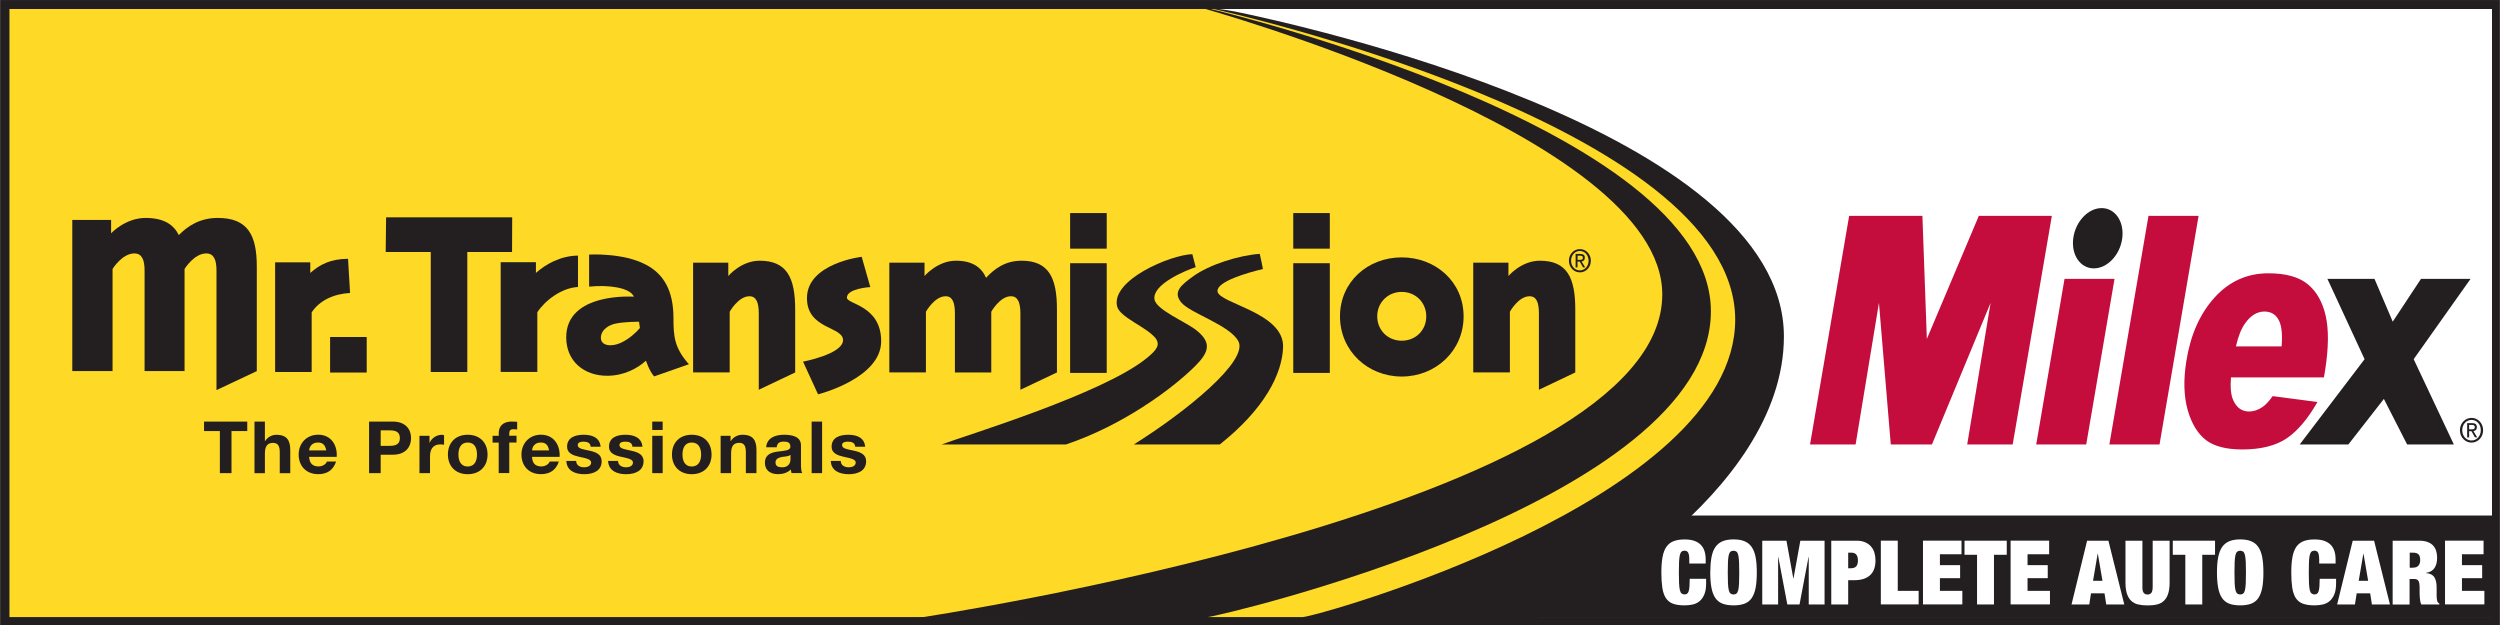
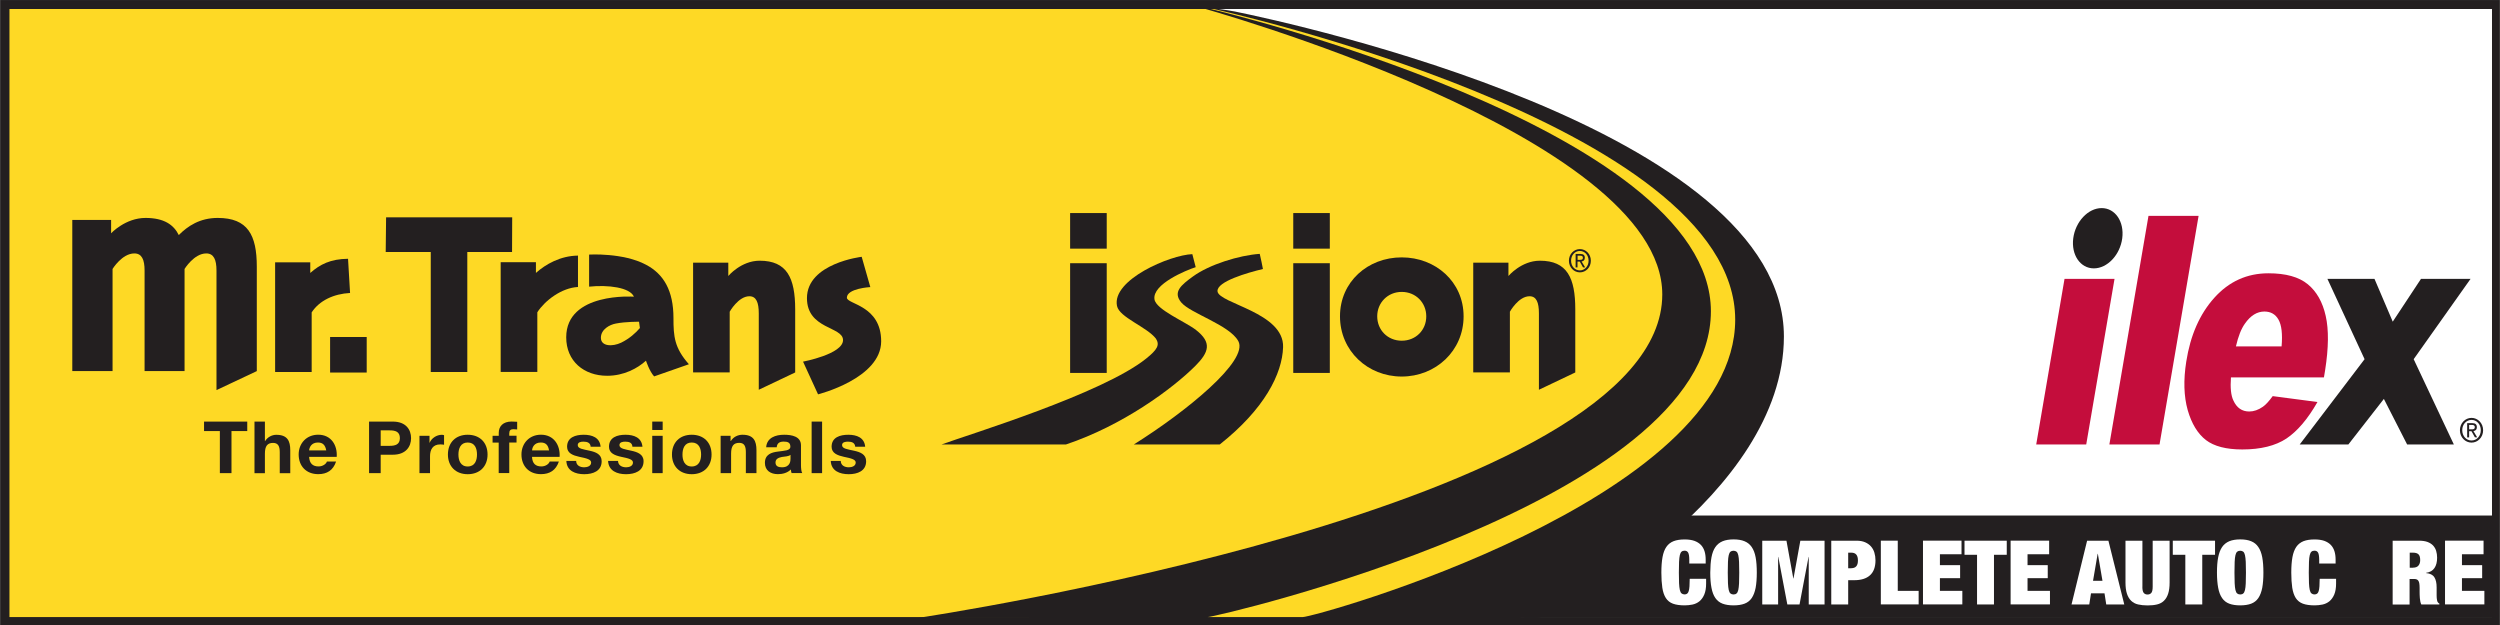
<svg xmlns="http://www.w3.org/2000/svg" version="1.1" id="Layer_1" x="0px" y="0px" viewBox="0 0 518.4 129.6" style="enable-background:new 0 0 518.4 129.6;" xml:space="preserve">
  <rect x="0" y="0" width="518.4" height="129.6" fill="#808080" stroke="none" />
  <style type="text/css">
	.st0{fill:#231F20;}
	.st1{fill:#FED925;}
	.st2{fill:#FFFFFF;}
	.st3{fill-rule:evenodd;clip-rule:evenodd;fill:#231F20;}
	.st4{fill:#C40D3C;}
	.st5{fill-rule:evenodd;clip-rule:evenodd;fill:#C40D3C;}
</style>
  <rect x="0.05" y="0.01" class="st0" width="518.3" height="129.6" />
  <path class="st1" d="M1.96,127.96h211.34c0,0,145.92-19.22,145.92-67.38c0-28.93-105.62-58.71-105.62-58.71L1.96,1.87V127.96z" />
  <path class="st2" d="M352.51,67.32c-2.99,33.15-37.15,52.25-37.15,52.25v8.38h201.38V1.87H252.15  C252.15,1.87,356.3,31.78,352.51,67.32z" />
  <g>
    <g>
      <path class="st0" d="M157.52,54.06c-3.86,0-6.5,3.17-6.5,3.17v-2.77h-7.3v22.76h7.59V64.64c0,0,1.79-3.21,4.09-3.21    c1.42,0,1.94,1.3,1.94,3.55v15.84l7.55-3.59V64.14C164.88,57.61,163.18,54.06,157.52,54.06z" />
-       <path class="st0" d="M192,64.64c0,0,1.78-3.21,4.09-3.21c1.41,0,1.92,1.3,1.92,3.55v12.25h7.54V64.64c0,0,1.78-3.21,4.09-3.21    c1.41,0,1.95,1.3,1.95,3.55v15.84l7.58-3.59V64.14c0-6.54-1.7-10.08-7.34-10.08c-3.4,0-5.67,1.71-7.36,3.55    c-0.93-2.13-2.77-3.55-6.26-3.55c-3.8,0-6.5,3.17-6.5,3.17v-2.77h-7.3v22.76H192V64.64z" />
      <path class="st0" d="M319.31,54.06c-3.86,0-6.52,3.17-6.52,3.17v-2.77h-7.3v22.76h7.6V64.64c0,0,1.77-3.21,4.08-3.21    c1.43,0,1.94,1.3,1.94,3.55v15.84l7.54-3.59V64.14C326.65,57.61,324.96,54.06,319.31,54.06z" />
      <rect x="221.9" y="44.18" class="st0" width="7.59" height="7.38" />
      <rect x="68.45" y="69.88" class="st0" width="7.59" height="7.37" />
      <rect x="221.9" y="54.58" class="st0" width="7.59" height="22.75" />
      <rect x="268.17" y="44.18" class="st0" width="7.58" height="7.38" />
      <rect x="268.17" y="54.58" class="st0" width="7.58" height="22.75" />
      <path class="st0" d="M103.82,54.38v22.75h7.6V64.75c1.58-2.44,5.04-5.07,8.43-5.24V53c-3.64,0.04-6.7,1.79-8.72,3.59v-2.22H103.82    z" />
      <path class="st0" d="M131.45,61.52c0,0-14.04-1.01-14.04,8.43c0,4.93,3.66,7.97,8.49,7.97c3.49,0,6.32-1.56,8.05-3.13    c0,0,0.7,2.17,1.69,3.26l7.21-2.52c-3.01-3.41-3.2-5.76-3.2-9.59c0-5.66-2.02-9.12-5.7-11.05c-4.74-2.53-11.79-2.1-11.79-2.1v6.65    C126.08,59.03,130.61,59.59,131.45,61.52z M132.51,66.72l0.18,1.3c-0.86,1.01-2.17,2.2-3.87,3.03c-1.83,0.88-4.22,0.79-4.22-1.01    c0-1.75,1.83-2.72,3.1-2.95C129.81,66.68,132.51,66.72,132.51,66.72z" />
      <path class="st0" d="M64.64,64.76c1.59-2.44,4.56-3.83,7.95-4.01l-0.42-7.09c-3.63,0.04-5.8,1.15-7.83,2.94v-2.2h-7.29v22.74h7.58    V64.76z" />
      <polygon class="st0" points="89.32,77.14 96.9,77.14 96.9,52.25 106.18,52.25 106.21,45.06 80.06,45.06 79.98,52.25 89.32,52.25       " />
      <path class="st0" d="M175.61,61.73c0-1.94,4.86-2.2,4.86-2.2l-1.79-6.28c0,0-11.35,1.33-11.35,8.57c0,6.49,7.48,5.85,7.48,8.7    c0,2.91-8.29,4.47-8.29,4.47l3.11,6.78c0,0,13.09-3.28,13.09-11.01C182.71,63.29,175.61,63.1,175.61,61.73z" />
      <path class="st0" d="M290.66,53.37c-7.04,0-12.8,5.07-12.8,12.22c0,7.17,5.75,12.49,12.8,12.49c7.03,0,12.83-5.31,12.83-12.49    C303.49,58.44,297.69,53.37,290.66,53.37z M290.66,70.65c-2.9,0-5.08-2.21-5.08-5.06c0-2.81,2.17-5.06,5.08-5.06    c2.93,0,5.09,2.25,5.09,5.06C295.76,68.44,293.59,70.65,290.66,70.65z" />
      <path class="st0" d="M248.01,68.43c-2.23-1.74-8.34-4.23-8.62-6.38c-0.45-3.13,6.55-6.01,8.55-6.65l-0.7-2.7    c-4.61,0.17-16.73,5.32-15.62,10.74c0.48,2.39,6.19,4.33,8.08,6.79c0.83,1.31,0.28,2.26-2,4.1c-9.07,7.32-36.89,15.79-42.48,17.84    h25.8c11.75-3.93,22.02-11.5,26.8-16.25C250.75,72.99,251.31,71.02,248.01,68.43z" />
      <path class="st0" d="M252.46,60.39c-0.14-2.02,6.2-3.84,9.42-4.61c-0.18-0.96-0.36-1.84-0.66-3.14c-4.3,0.3-10.45,2.21-13.84,4.68    c-2.45,1.78-4.25,3.23-2.43,5.4c1.91,2.28,9.99,4.65,11.83,8.02c2.19,4.06-10.87,14.66-21.68,21.43h17.82    c9.28-7.34,12.97-14.66,13.14-20.19C266.29,64.76,252.65,62.94,252.46,60.39z" />
      <path class="st0" d="M23.34,55.77c0,0,1.97-3.22,4.52-3.22c1.55,0,2.12,1.29,2.12,3.55v20.85h8.29V55.77c0,0,1.97-3.22,4.5-3.22    c1.55,0,2.12,1.29,2.12,3.55v24.79l8.36-3.94V55.28c0-6.54-1.87-10.09-8.1-10.09c-3.73,0-6.23,1.7-8.08,3.55    c-1.04-2.12-3.04-3.55-6.89-3.55c-4.19,0-7.14,3.18-7.14,3.18V45.6h-8.05v31.35h8.35V55.77z" />
    </g>
    <path class="st3" d="M327.61,56.48c1.22,0,2.27-1.02,2.27-2.42c0-1.39-1.05-2.41-2.27-2.41c-1.23,0-2.28,1.03-2.28,2.41   C325.33,55.45,326.38,56.48,327.61,56.48L327.61,56.48z M325.78,54.05c0-1.14,0.8-2.01,1.82-2.01c1.01,0,1.81,0.87,1.81,2.01   c0,1.17-0.8,2.02-1.81,2.02C326.58,56.07,325.78,55.22,325.78,54.05L325.78,54.05z M327.13,54.24h0.45l0.68,1.21h0.44l-0.74-1.23   c0.38-0.05,0.67-0.27,0.67-0.77c0-0.55-0.31-0.79-0.92-0.79h-0.99v2.79h0.39V54.24L327.13,54.24z M327.13,53.88v-0.86h0.54   c0.27,0,0.56,0.06,0.56,0.41c0,0.43-0.29,0.45-0.63,0.45H327.13L327.13,53.88z" />
  </g>
  <g>
    <g>
-       <polygon class="st4" points="383.44,44.76 398.63,44.76 399.55,70.28 410.33,44.76 425.47,44.76 417.35,92.16 407.92,92.16     412.77,62.8 400.61,92.16 392.07,92.16 389.62,62.8 384.78,92.16 375.33,92.16 383.44,44.76   " />
      <polygon class="st4" points="428.1,57.82 438.47,57.82 432.6,92.16 422.23,92.16 428.1,57.82   " />
      <polygon class="st4" points="445.51,44.76 455.9,44.76 447.8,92.16 437.4,92.16 445.51,44.76   " />
      <path class="st5" d="M481.89,78.26h-19.28c-0.16,2.15,0,3.75,0.51,4.8c0.69,1.51,1.78,2.27,3.28,2.27c0.94,0,1.9-0.33,2.84-0.99    c0.59-0.41,1.26-1.15,2.03-2.2l9.28,1.22c-2,3.51-4.14,6.03-6.43,7.57c-2.28,1.51-5.34,2.27-9.16,2.27    c-3.32,0-5.84-0.65-7.54-1.95c-1.7-1.32-2.97-3.39-3.78-6.22c-0.8-2.85-0.9-6.2-0.3-10.03c0.85-5.46,2.79-9.88,5.83-13.26    c3.04-3.38,6.78-5.07,11.21-5.07c3.59,0,6.31,0.75,8.16,2.27c1.84,1.51,3.08,3.71,3.72,6.58c0.65,2.87,0.6,6.62-0.12,11.22    L481.89,78.26L481.89,78.26z M473.11,71.84c0.22-2.59,0-4.44-0.64-5.56c-0.63-1.12-1.61-1.68-2.93-1.68    c-1.52,0-2.88,0.84-4.05,2.53c-0.75,1.05-1.37,2.62-1.85,4.7H473.11L473.11,71.84z" />
      <polygon class="st0" points="482.61,57.82 492.37,57.82 496.16,66.7 502.02,57.82 512.3,57.82 500.5,74.48 508.83,92.16     499.14,92.16 494.32,82.72 486.96,92.16 476.87,92.16 490.32,74.48 482.61,57.82   " />
      <path class="st0" d="M429.91,49.4c0.45-3.44,3.08-6.25,5.89-6.25c2.81,0,4.71,2.8,4.27,6.25c-0.45,3.46-3.09,6.25-5.89,6.25    C431.37,55.65,429.46,52.85,429.91,49.4L429.91,49.4z" />
    </g>
    <path class="st3" d="M512.5,91.78c1.29,0,2.4-1.09,2.4-2.57c0-1.47-1.11-2.56-2.4-2.56c-1.3,0-2.41,1.09-2.41,2.56   C510.09,90.69,511.2,91.78,512.5,91.78L512.5,91.78z M510.57,89.2c0-1.21,0.85-2.13,1.93-2.13c1.07,0,1.92,0.92,1.92,2.13   c0,1.24-0.85,2.14-1.92,2.14C511.42,91.35,510.57,90.44,510.57,89.2L510.57,89.2z M512,89.41h0.48l0.72,1.28h0.47l-0.78-1.3   c0.4-0.05,0.71-0.28,0.71-0.81c0-0.58-0.32-0.84-0.97-0.84h-1.04v2.96H512V89.41L512,89.41z M512,89.03v-0.92h0.57   c0.29,0,0.6,0.07,0.6,0.44c0,0.46-0.31,0.48-0.67,0.48H512L512,89.03z" />
  </g>
  <rect x="316.08" y="106.9" class="st3" width="200.92" height="21.18" />
  <path class="st0" d="M248.5,1.44c0,0,96.19,26.48,96.19,59.62c0,44.13-154.28,67.06-154.28,67.06h128.32  c4.41,0,51.18-25.44,51.18-58.35c0-42.87-101.84-64.94-113.83-67.38c-0.75-0.15-2.44-0.4-2.44-0.4l-1.94-0.26L248.5,1.44L248.5,1.44  z" />
  <path class="st1" d="M251.07,1.87c0,0,103.7,24.57,103.7,62.67c0,39.63-102.61,63.42-104.38,63.42h19.72  c2.64,0,89.7-24.27,89.7-61.68c0-40.59-108.14-64.41-108.14-64.41L251.07,1.87L251.07,1.87z" />
  <g>
    <path class="st2" d="M350.06,114.6c-0.15-0.27-0.4-0.41-0.74-0.41c-0.27,0-0.48,0.07-0.63,0.2c-0.16,0.14-0.28,0.38-0.36,0.72   c-0.08,0.34-0.13,0.81-0.16,1.4c-0.02,0.59-0.04,1.32-0.04,2.21c0,0.89,0.01,1.63,0.04,2.21c0.03,0.59,0.08,1.05,0.16,1.4   c0.08,0.35,0.2,0.59,0.36,0.72c0.16,0.13,0.37,0.21,0.63,0.21c0.21,0,0.39-0.05,0.53-0.16c0.14-0.11,0.25-0.28,0.32-0.53   c0.08-0.25,0.13-0.58,0.16-0.99c0.03-0.41,0.05-0.94,0.05-1.56h3.4v0.98c0,0.93-0.13,1.68-0.38,2.28c-0.25,0.59-0.59,1.06-1,1.4   c-0.42,0.34-0.89,0.56-1.43,0.68c-0.54,0.11-1.09,0.17-1.65,0.17c-0.98,0-1.79-0.12-2.42-0.35c-0.63-0.23-1.12-0.63-1.47-1.17   c-0.35-0.55-0.6-1.26-0.73-2.13c-0.13-0.87-0.2-1.92-0.2-3.15c0-1.26,0.08-2.33,0.24-3.2c0.16-0.88,0.42-1.58,0.8-2.13   c0.38-0.55,0.87-0.93,1.49-1.18c0.62-0.24,1.38-0.36,2.29-0.36c0.79,0,1.47,0.1,2.02,0.29c0.55,0.2,1,0.48,1.35,0.84   c0.35,0.36,0.6,0.8,0.76,1.31c0.16,0.51,0.24,1.09,0.24,1.73v0.83h-3.4v-0.74C350.29,115.38,350.21,114.87,350.06,114.6z" />
    <path class="st2" d="M354.89,115.57c0.16-0.87,0.43-1.58,0.81-2.13c0.38-0.55,0.88-0.95,1.5-1.21c0.62-0.25,1.37-0.38,2.27-0.38   c0.9,0,1.65,0.12,2.27,0.38c0.62,0.25,1.12,0.65,1.5,1.21c0.38,0.55,0.65,1.26,0.81,2.13c0.16,0.87,0.24,1.92,0.24,3.16   c0,1.23-0.08,2.28-0.24,3.15c-0.17,0.87-0.44,1.58-0.81,2.13c-0.38,0.55-0.88,0.94-1.5,1.17c-0.62,0.23-1.37,0.35-2.27,0.35   c-0.89,0-1.65-0.12-2.27-0.35c-0.62-0.23-1.12-0.63-1.5-1.17c-0.38-0.55-0.65-1.26-0.81-2.13c-0.17-0.87-0.25-1.92-0.25-3.15   C354.65,117.49,354.73,116.44,354.89,115.57z M358.31,120.94c0.03,0.59,0.08,1.05,0.16,1.4c0.08,0.35,0.2,0.59,0.36,0.72   c0.16,0.13,0.37,0.21,0.63,0.21c0.26,0,0.48-0.07,0.63-0.21c0.16-0.13,0.28-0.38,0.36-0.72c0.08-0.34,0.13-0.81,0.16-1.4   c0.02-0.58,0.04-1.32,0.04-2.21c0-0.89-0.01-1.63-0.04-2.21c-0.03-0.59-0.08-1.06-0.16-1.4c-0.08-0.35-0.2-0.59-0.36-0.72   c-0.16-0.13-0.37-0.2-0.63-0.2c-0.26,0-0.47,0.07-0.63,0.2c-0.16,0.14-0.28,0.38-0.36,0.72c-0.08,0.34-0.14,0.81-0.16,1.4   c-0.03,0.59-0.04,1.32-0.04,2.21C358.28,119.62,358.29,120.36,358.31,120.94z" />
    <path class="st2" d="M370.44,112.12l1.42,7.83h0.04l1.42-7.83h5.02v13.22h-3.28v-9.85h-0.04l-1.87,9.85h-2.53l-1.87-9.85h-0.04   v9.85h-3.29v-13.22H370.44z" />
    <path class="st2" d="M385,112.12c0.67,0,1.25,0.11,1.74,0.32c0.49,0.21,0.9,0.5,1.22,0.86c0.32,0.36,0.56,0.79,0.71,1.29   c0.15,0.49,0.23,1.03,0.23,1.61c0,1.37-0.38,2.4-1.13,3.08c-0.75,0.69-1.85,1.03-3.3,1.03h-1.23v5.03h-3.51v-13.22H385z    M383.9,117.82c0.44,0,0.78-0.13,1.01-0.39c0.24-0.26,0.35-0.67,0.35-1.22c0-1.07-0.45-1.61-1.36-1.61h-0.66v3.23H383.9z" />
    <path class="st2" d="M393.52,112.12v10.4h4.33v2.81h-7.84v-13.22H393.52z" />
    <path class="st2" d="M406.74,112.12v2.81h-4.48v2.26h4.19v2.7h-4.19v2.63h4.65v2.81h-8.16v-13.22H406.74z" />
    <path class="st2" d="M407.36,115.04v-2.92h8.76v2.92h-2.65v10.3h-3.51v-10.3H407.36z" />
    <path class="st2" d="M424.91,112.12v2.81h-4.48v2.26h4.19v2.7h-4.19v2.63h4.65v2.81h-8.16v-13.22H424.91z" />
    <path class="st2" d="M437.2,112.12l3.29,13.22h-3.74l-0.36-2.31h-2.8l-0.36,2.31h-3.68l3.23-13.22H437.2z M434.97,114.83   l-0.96,5.61h1.96l-0.96-5.61H434.97z" />
    <path class="st2" d="M444.24,121.66c0,0.64,0.1,1.07,0.29,1.29c0.19,0.22,0.45,0.33,0.78,0.33c0.33,0,0.59-0.11,0.78-0.33   c0.19-0.21,0.29-0.64,0.29-1.29v-9.54h3.51v8.67c0,0.92-0.1,1.7-0.3,2.31c-0.2,0.62-0.49,1.11-0.88,1.48   c-0.39,0.37-0.86,0.63-1.43,0.76c-0.57,0.14-1.22,0.2-1.96,0.2c-0.73,0-1.38-0.07-1.96-0.2c-0.58-0.13-1.05-0.39-1.44-0.76   c-0.38-0.37-0.68-0.86-0.88-1.48c-0.2-0.61-0.3-1.39-0.3-2.31v-8.67h3.51V121.66z" />
    <path class="st2" d="M450.55,115.04v-2.92h8.76v2.92h-2.65v10.3h-3.51v-10.3H450.55z" />
    <path class="st2" d="M459.96,115.57c0.17-0.87,0.44-1.58,0.81-2.13c0.38-0.55,0.88-0.95,1.49-1.21c0.62-0.25,1.37-0.38,2.27-0.38   c0.9,0,1.65,0.12,2.27,0.38c0.62,0.25,1.12,0.65,1.49,1.21c0.38,0.55,0.65,1.26,0.81,2.13c0.16,0.87,0.24,1.92,0.24,3.16   c0,1.23-0.08,2.28-0.24,3.15c-0.17,0.87-0.44,1.58-0.81,2.13c-0.38,0.55-0.88,0.94-1.49,1.17c-0.62,0.23-1.37,0.35-2.27,0.35   c-0.9,0-1.65-0.12-2.27-0.35c-0.62-0.23-1.12-0.63-1.49-1.17c-0.38-0.55-0.65-1.26-0.81-2.13c-0.16-0.87-0.25-1.92-0.25-3.15   C459.71,117.49,459.79,116.44,459.96,115.57z M463.38,120.94c0.03,0.59,0.08,1.05,0.16,1.4c0.08,0.35,0.2,0.59,0.36,0.72   c0.16,0.13,0.37,0.21,0.63,0.21c0.26,0,0.48-0.07,0.63-0.21c0.16-0.13,0.28-0.38,0.36-0.72c0.08-0.34,0.14-0.81,0.16-1.4   c0.02-0.58,0.04-1.32,0.04-2.21c0-0.89-0.01-1.63-0.04-2.21c-0.03-0.59-0.08-1.06-0.16-1.4c-0.08-0.35-0.2-0.59-0.36-0.72   c-0.16-0.13-0.37-0.2-0.63-0.2c-0.26,0-0.47,0.07-0.63,0.2c-0.16,0.14-0.28,0.38-0.36,0.72c-0.08,0.34-0.14,0.81-0.16,1.4   c-0.02,0.59-0.04,1.32-0.04,2.21C463.34,119.62,463.35,120.36,463.38,120.94z" />
    <path class="st2" d="M480.68,114.6c-0.15-0.27-0.4-0.41-0.74-0.41c-0.26,0-0.48,0.07-0.63,0.2c-0.16,0.14-0.28,0.38-0.36,0.72   c-0.08,0.34-0.14,0.81-0.16,1.4c-0.02,0.59-0.04,1.32-0.04,2.21c0,0.89,0.01,1.63,0.04,2.21c0.03,0.59,0.08,1.05,0.16,1.4   c0.08,0.35,0.2,0.59,0.36,0.72c0.16,0.13,0.37,0.21,0.64,0.21c0.21,0,0.39-0.05,0.53-0.16c0.14-0.11,0.25-0.28,0.32-0.53   c0.08-0.25,0.13-0.58,0.16-0.99c0.03-0.41,0.05-0.94,0.05-1.56h3.4v0.98c0,0.93-0.13,1.68-0.38,2.28c-0.25,0.59-0.59,1.06-1,1.4   c-0.42,0.34-0.89,0.56-1.43,0.68c-0.54,0.11-1.09,0.17-1.65,0.17c-0.98,0-1.79-0.12-2.42-0.35c-0.63-0.23-1.12-0.63-1.48-1.17   c-0.35-0.55-0.59-1.26-0.73-2.13c-0.13-0.87-0.2-1.92-0.2-3.15c0-1.26,0.08-2.33,0.24-3.2c0.16-0.88,0.43-1.58,0.8-2.13   c0.38-0.55,0.88-0.93,1.49-1.18c0.62-0.24,1.38-0.36,2.29-0.36c0.79,0,1.47,0.1,2.02,0.29c0.55,0.2,1,0.48,1.35,0.84   c0.35,0.36,0.6,0.8,0.76,1.31c0.16,0.51,0.24,1.09,0.24,1.73v0.83h-3.4v-0.74C480.9,115.38,480.83,114.87,480.68,114.6z" />
-     <path class="st2" d="M492.29,112.12l3.29,13.22h-3.74l-0.36-2.31h-2.8l-0.36,2.31h-3.69l3.23-13.22H492.29z M490.06,114.83   l-0.96,5.61h1.96l-0.96-5.61H490.06z" />
    <path class="st2" d="M501.66,112.12c0.67,0,1.24,0.09,1.71,0.26c0.47,0.18,0.85,0.42,1.15,0.73c0.29,0.32,0.51,0.69,0.64,1.12   c0.13,0.43,0.2,0.91,0.2,1.41c0,0.89-0.18,1.61-0.55,2.15c-0.37,0.55-0.95,0.88-1.76,1v0.04c0.85,0.08,1.42,0.36,1.74,0.87   c0.32,0.5,0.47,1.2,0.47,2.09v1.13c0,0.17,0,0.35,0,0.54c0,0.19,0.01,0.36,0.02,0.53c0.01,0.17,0.03,0.32,0.06,0.45   c0.02,0.14,0.06,0.24,0.09,0.32c0.05,0.07,0.1,0.14,0.15,0.21c0.05,0.07,0.13,0.13,0.25,0.19v0.18h-3.75   c-0.09-0.17-0.15-0.38-0.2-0.61c-0.05-0.24-0.08-0.47-0.1-0.7c-0.02-0.23-0.03-0.46-0.04-0.68c-0.01-0.21-0.01-0.39-0.01-0.53   v-0.89c0-0.37-0.02-0.68-0.06-0.92c-0.04-0.25-0.1-0.44-0.2-0.58c-0.09-0.14-0.21-0.24-0.36-0.29c-0.14-0.06-0.32-0.08-0.54-0.08   h-0.92v5.29h-3.51v-13.22H501.66z M500.37,117.71c0.5,0,0.88-0.14,1.12-0.43c0.24-0.29,0.36-0.67,0.36-1.14   c0-0.56-0.11-0.95-0.35-1.19c-0.23-0.23-0.61-0.35-1.14-0.35h-0.68v3.12H500.37z" />
    <path class="st2" d="M514.99,112.12v2.81h-4.48v2.26h4.19v2.7h-4.19v2.63h4.65v2.81H507v-13.22H514.99z" />
  </g>
  <g>
    <path class="st0" d="M45.58,89.39h-3.27v-1.97h8.96v1.97h-3.27v8.72h-2.41V89.39z" />
    <path class="st0" d="M52.77,87.42h2.16v4.04h0.04c0.56-0.89,1.49-1.3,2.32-1.3c2.32,0,2.9,1.28,2.9,3.21v4.75h-2.18v-4.37   c0-1.27-0.38-1.91-1.39-1.91c-1.17,0-1.69,0.65-1.69,2.23v4.05h-2.16V87.42z" />
    <path class="st0" d="M64.1,94.75c0.08,1.34,0.74,1.97,1.96,1.97c0.88,0,1.58-0.53,1.73-1.02h1.9c-0.6,1.83-1.9,2.62-3.7,2.62   c-2.5,0-4.06-1.68-4.06-4.08c0-2.32,1.64-4.1,4.06-4.1c2.7,0,4,2.21,3.83,4.6H64.1z M67.65,93.4c-0.2-1.07-0.67-1.64-1.73-1.64   c-1.38,0-1.79,1.06-1.82,1.64H67.65z" />
    <path class="st0" d="M76.53,87.42h4.92c2.73,0,3.79,1.68,3.79,3.44c0,1.73-1.06,3.43-3.79,3.43h-2.51v3.82h-2.41V87.42z    M78.94,92.45h1.86c1.13,0,2.12-0.25,2.12-1.6c0-1.37-0.99-1.61-2.12-1.61h-1.86V92.45z" />
    <path class="st0" d="M86.98,90.37h2.08v1.44h0.03c0.4-0.97,1.47-1.65,2.52-1.65c0.14,0,0.33,0.02,0.47,0.08v1.98   c-0.2-0.03-0.5-0.07-0.77-0.07c-1.6,0-2.14,1.11-2.14,2.47v3.49h-2.19V90.37z" />
    <path class="st0" d="M96.98,90.15c2.51,0,4.12,1.62,4.12,4.1c0,2.45-1.61,4.08-4.12,4.08c-2.48,0-4.1-1.63-4.1-4.08   C92.88,91.77,94.49,90.15,96.98,90.15z M96.98,96.73c1.5,0,1.93-1.25,1.93-2.48c0-1.25-0.43-2.49-1.93-2.49   c-1.48,0-1.92,1.25-1.92,2.49C95.06,95.47,95.5,96.73,96.98,96.73z" />
    <path class="st0" d="M103.42,91.78h-1.28v-1.41h1.28v-0.61c0-1.37,0.9-2.35,2.67-2.35c0.38,0,0.79,0.03,1.15,0.05v1.59   c-0.26-0.02-0.52-0.05-0.81-0.05c-0.56,0-0.83,0.25-0.83,0.89v0.47h1.51v1.41h-1.51v6.32h-2.19V91.78z" />
    <path class="st0" d="M110.32,94.75c0.07,1.34,0.71,1.97,1.94,1.97c0.88,0,1.58-0.53,1.72-1.02h1.91c-0.62,1.83-1.91,2.62-3.72,2.62   c-2.49,0-4.04-1.68-4.04-4.08c0-2.32,1.65-4.1,4.04-4.1c2.7,0,4.03,2.21,3.87,4.6H110.32z M113.85,93.4   c-0.18-1.07-0.64-1.64-1.71-1.64c-1.39,0-1.79,1.06-1.81,1.64H113.85z" />
    <path class="st0" d="M119.47,95.58c0.02,0.94,0.81,1.32,1.66,1.32c0.64,0,1.45-0.25,1.45-0.99c0-0.64-0.9-0.87-2.47-1.19   c-1.26-0.28-2.52-0.72-2.52-2.08c0-1.97,1.75-2.49,3.46-2.49c1.73,0,3.33,0.58,3.49,2.48h-2.06c-0.06-0.83-0.71-1.05-1.49-1.05   c-0.48,0-1.19,0.08-1.19,0.72c0,0.77,1.2,0.87,2.47,1.16c1.27,0.28,2.49,0.73,2.49,2.18c0,2.03-1.79,2.69-3.61,2.69   c-1.83,0-3.63-0.67-3.71-2.75H119.47z" />
    <path class="st0" d="M128.15,95.58c0.04,0.94,0.83,1.32,1.69,1.32c0.62,0,1.41-0.25,1.41-0.99c0-0.64-0.9-0.87-2.46-1.19   c-1.26-0.28-2.51-0.72-2.51-2.08c0-1.97,1.74-2.49,3.43-2.49c1.72,0,3.34,0.58,3.51,2.48h-2.08c-0.05-0.83-0.69-1.05-1.47-1.05   c-0.5,0-1.22,0.08-1.22,0.72c0,0.77,1.23,0.87,2.46,1.16c1.28,0.28,2.54,0.73,2.54,2.18c0,2.03-1.82,2.69-3.63,2.69   c-1.84,0-3.62-0.67-3.73-2.75H128.15z" />
    <path class="st0" d="M137.41,89.16h-2.16v-1.74h2.16V89.16z M135.25,90.37h2.16v7.74h-2.16V90.37z" />
    <path class="st0" d="M143.44,90.15c2.5,0,4.11,1.62,4.11,4.1c0,2.45-1.61,4.08-4.11,4.08c-2.49,0-4.1-1.63-4.1-4.08   C139.34,91.77,140.94,90.15,143.44,90.15z M143.44,96.73c1.49,0,1.94-1.25,1.94-2.48c0-1.25-0.45-2.49-1.94-2.49   c-1.49,0-1.92,1.25-1.92,2.49C141.51,95.47,141.95,96.73,143.44,96.73z" />
    <path class="st0" d="M149.42,90.37h2.07v1.08h0.06c0.54-0.89,1.5-1.3,2.41-1.3c2.3,0,2.9,1.28,2.9,3.21v4.75h-2.2v-4.37   c0-1.27-0.36-1.91-1.37-1.91c-1.17,0-1.69,0.65-1.69,2.23v4.05h-2.17V90.37z" />
    <path class="st0" d="M158.87,92.75c0.15-2,1.96-2.6,3.73-2.6c1.58,0,3.49,0.34,3.49,2.2v4.04c0,0.7,0.07,1.41,0.26,1.71h-2.21   c-0.07-0.24-0.14-0.49-0.15-0.75c-0.7,0.71-1.72,0.97-2.68,0.97c-1.51,0-2.7-0.75-2.7-2.34c0-1.75,1.36-2.18,2.7-2.34   c1.33-0.2,2.58-0.16,2.58-1.02c0-0.92-0.63-1.05-1.42-1.05c-0.81,0-1.34,0.33-1.41,1.17H158.87z M163.91,94.32   c-0.37,0.33-1.15,0.34-1.8,0.44c-0.67,0.15-1.3,0.38-1.3,1.15c0,0.79,0.63,0.99,1.34,0.99c1.72,0,1.77-1.33,1.77-1.79V94.32z" />
    <path class="st0" d="M168.3,87.42h2.17v10.69h-2.17V87.42z" />
    <path class="st0" d="M174.34,95.58c0.01,0.94,0.83,1.32,1.66,1.32c0.65,0,1.44-0.25,1.44-0.99c0-0.64-0.91-0.87-2.47-1.19   c-1.26-0.28-2.53-0.72-2.53-2.08c0-1.97,1.76-2.49,3.47-2.49c1.72,0,3.33,0.58,3.49,2.48h-2.06c-0.08-0.83-0.71-1.05-1.5-1.05   c-0.5,0-1.23,0.08-1.23,0.72c0,0.77,1.23,0.87,2.48,1.16c1.27,0.28,2.51,0.73,2.51,2.18c0,2.03-1.8,2.69-3.61,2.69   c-1.84,0-3.64-0.67-3.72-2.75H174.34z" />
  </g>
</svg>